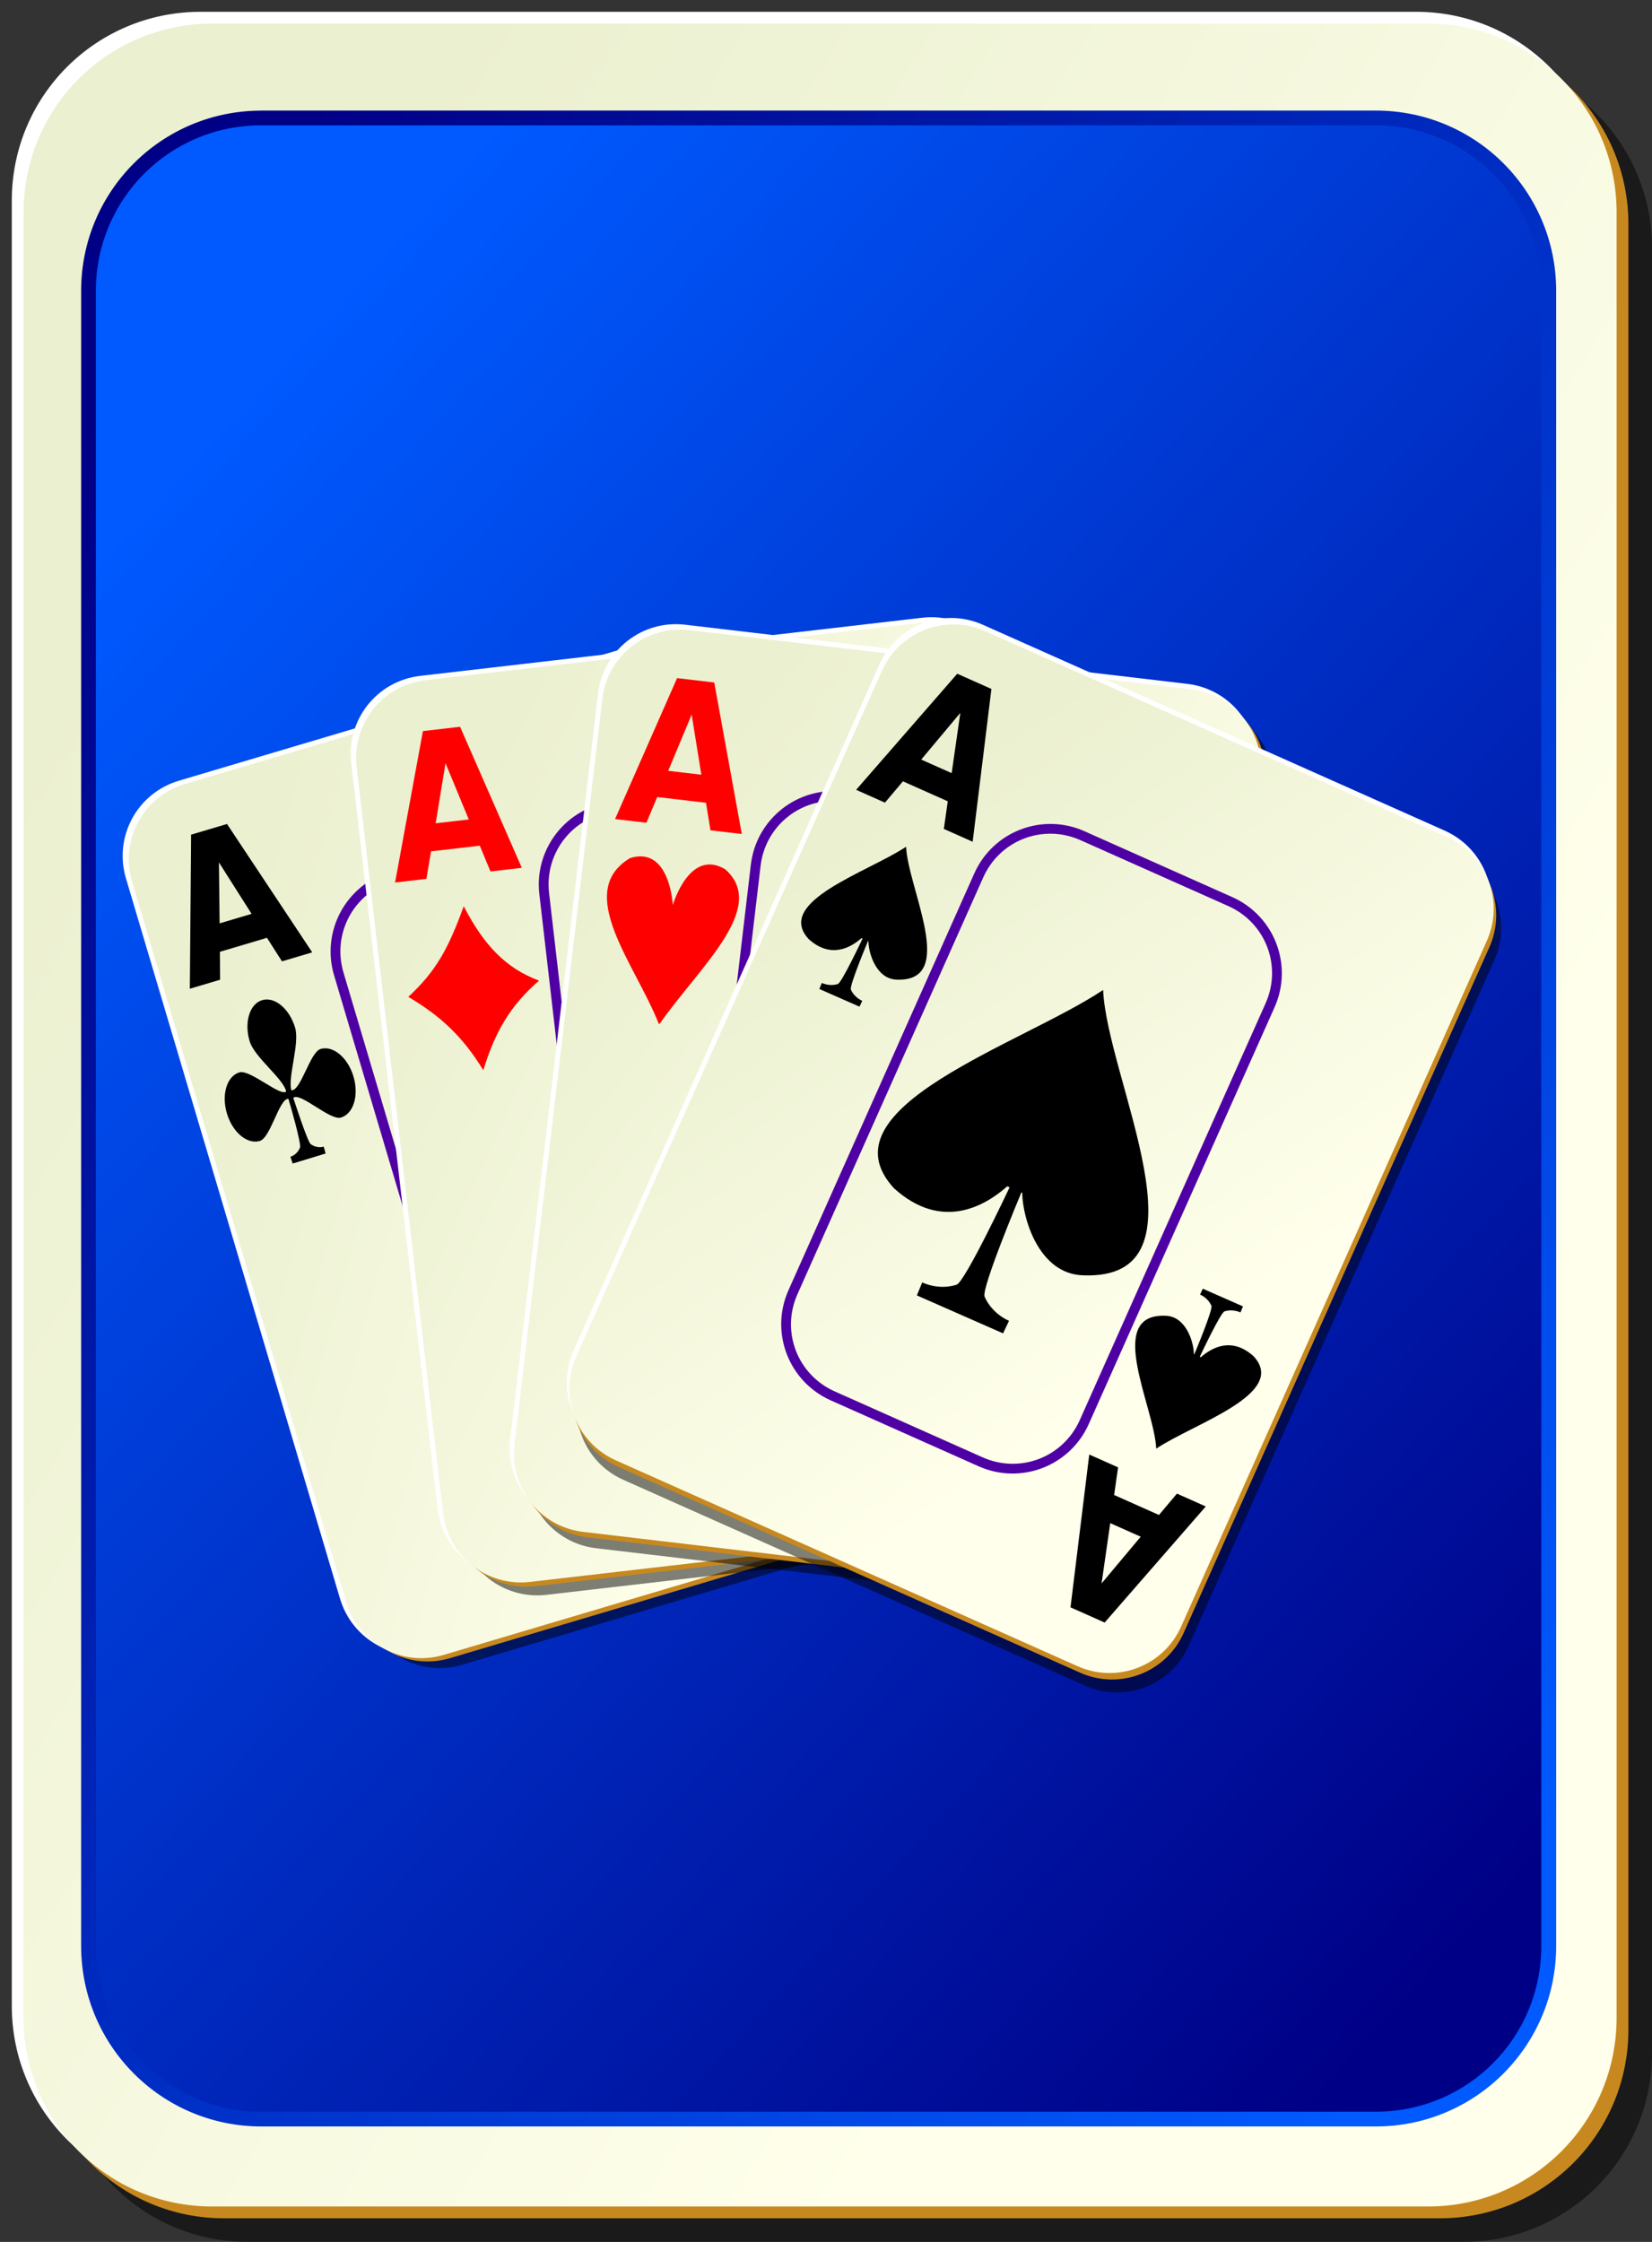
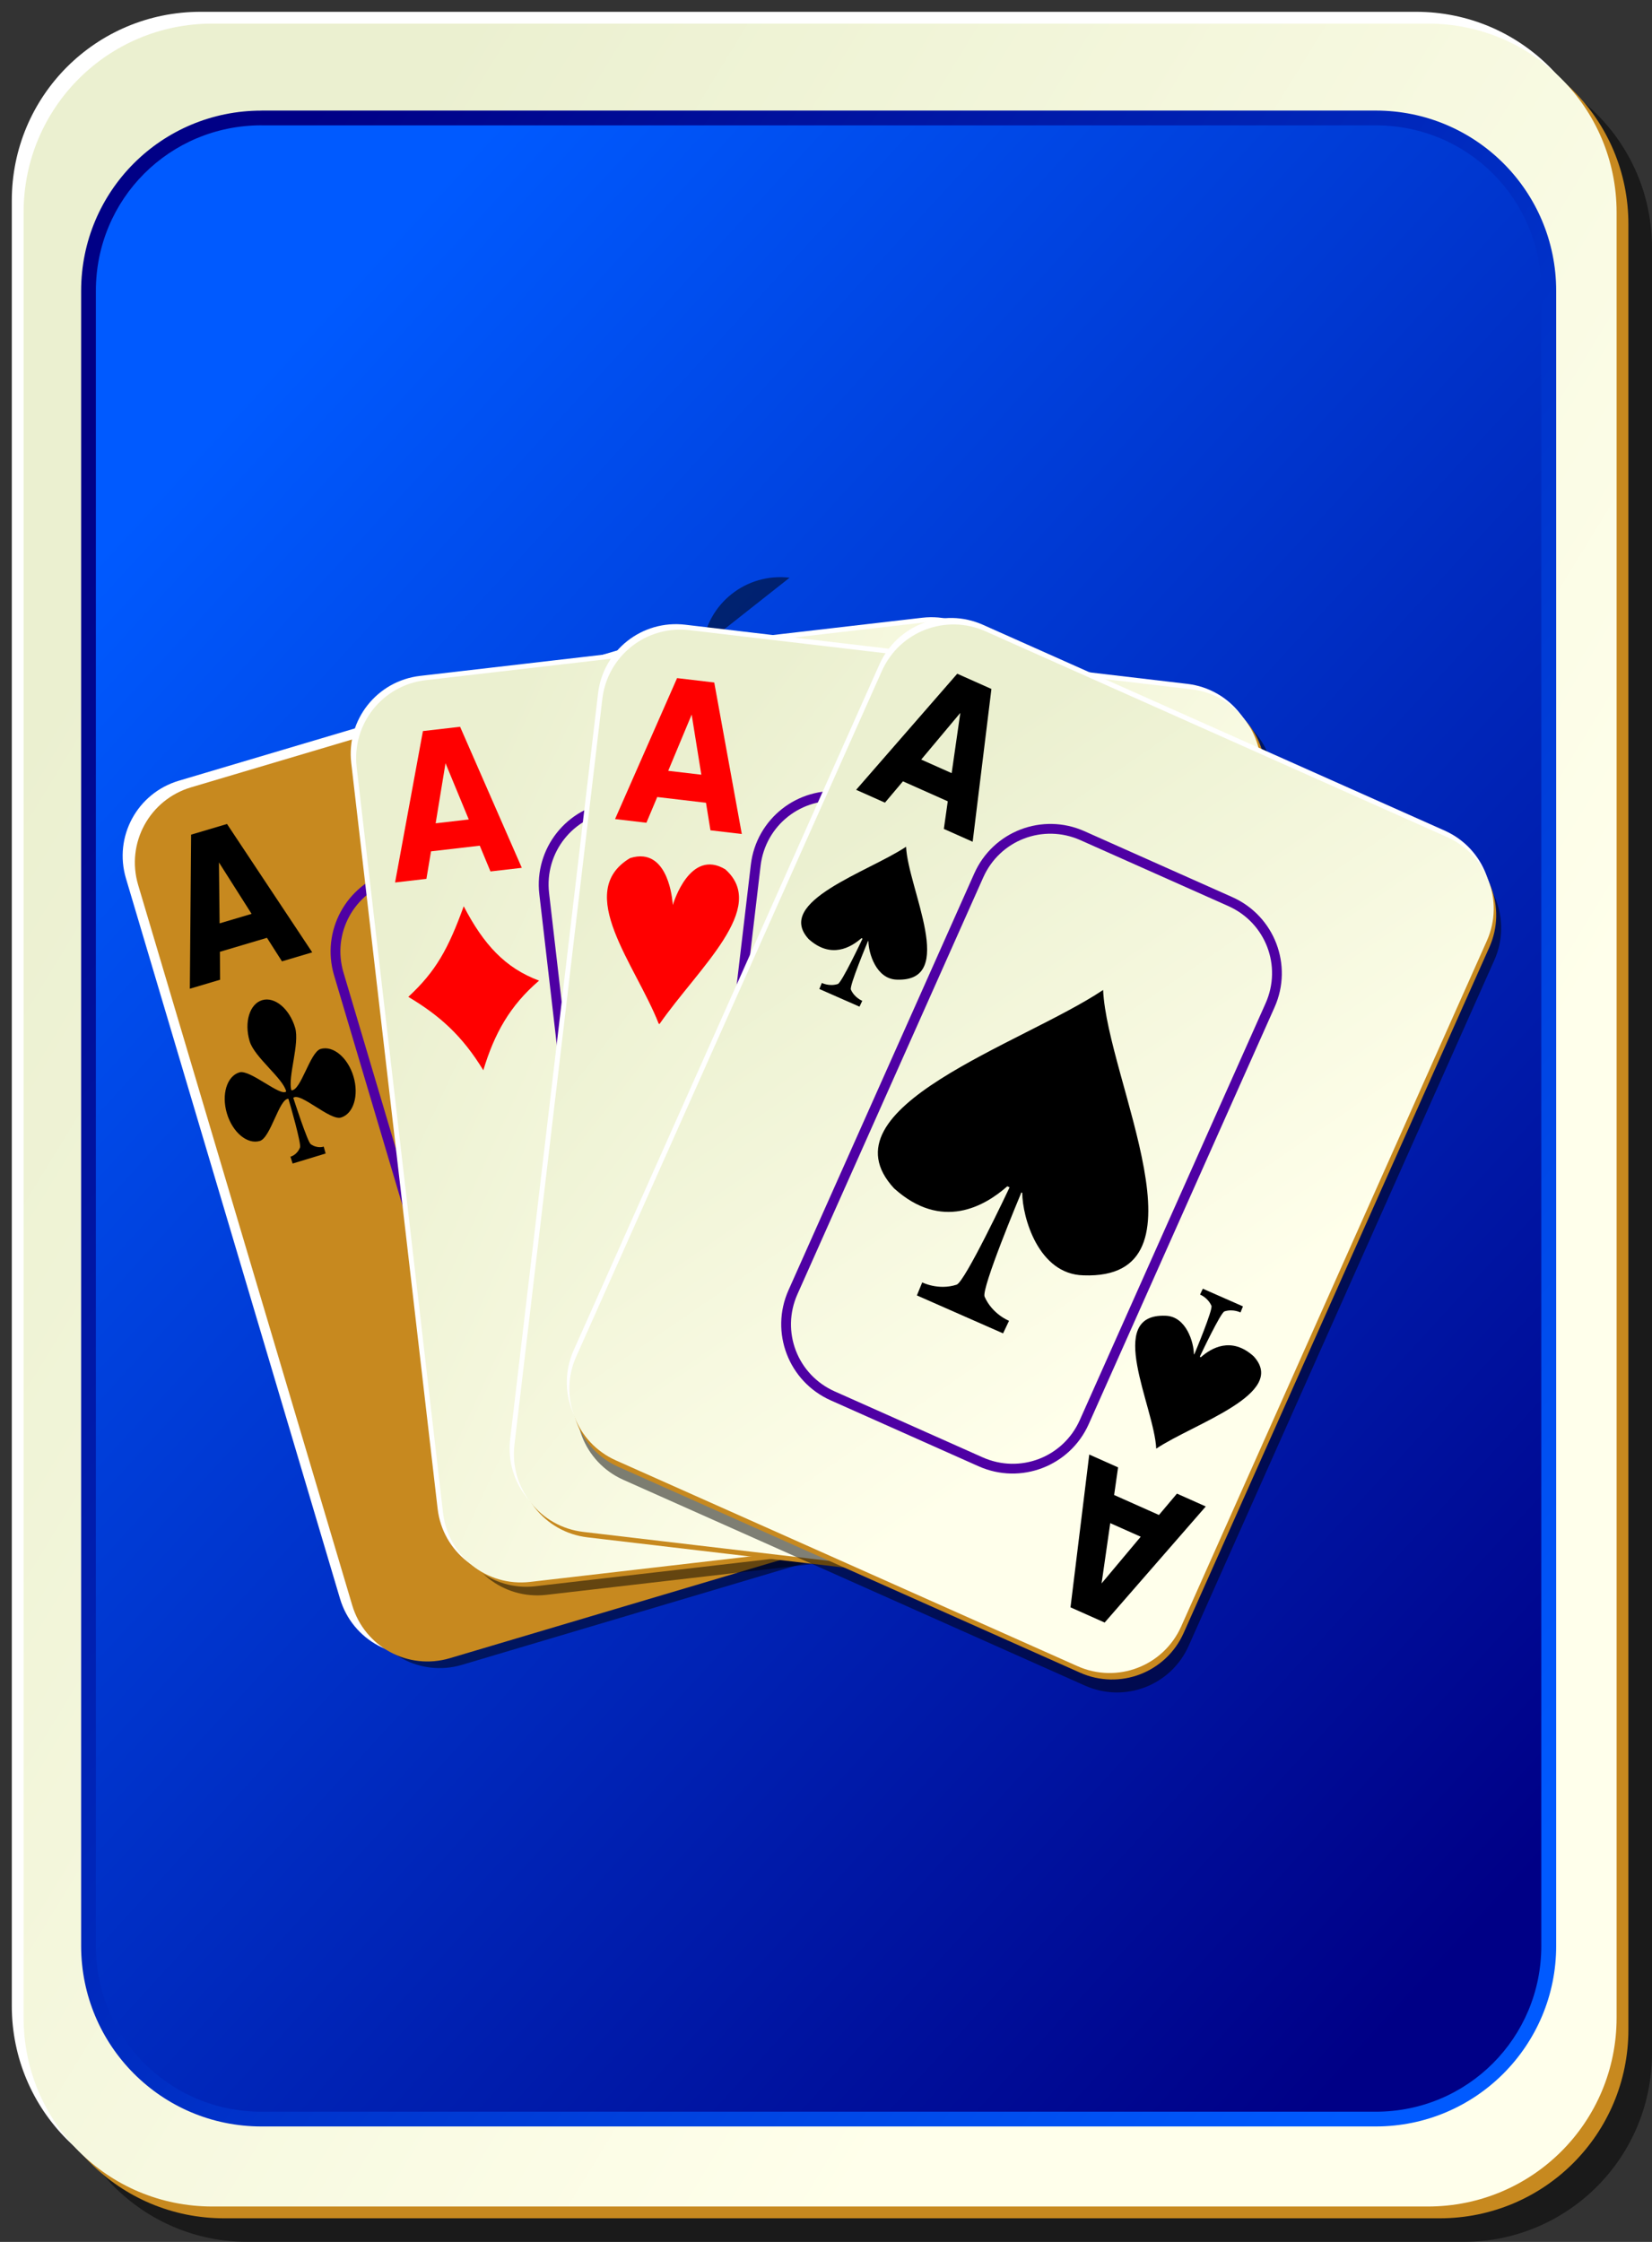
<svg xmlns="http://www.w3.org/2000/svg" xmlns:ns1="http://inkscape.sourceforge.net/DTD/sodipodi-0.dtd" xmlns:ns2="http://www.inkscape.org/namespaces/inkscape" xmlns:xlink="http://www.w3.org/1999/xlink" id="svg2" viewBox="0 0 140 190" ns1:version="0.32" version="1.0" ns2:version="0.41" y="0" x="0" ns1:docname="back1.svg" ns1:docbase="/home/nicu/Desktop/cards">
  <rect x="0" y="0" width="140" height="190" fill="#333333" stroke="none" />
  <ns1:namedview id="base" bordercolor="#666666" ns2:window-x="0" ns2:window-y="26" pagecolor="#ffffff" ns2:zoom="1.0000000" ns2:pageshadow="2" borderopacity="1.0" ns2:current-layer="svg2" ns2:cx="69.999969" ns2:cy="126.40497" ns2:window-height="791" ns2:pageopacity="0.0" ns2:window-width="1152" />
  <defs id="defs3">
    <linearGradient id="linearGradient8301">
      <stop id="stop8314" style="stop-color:#000086" offset="0" />
      <stop id="stop8316" style="stop-color:#005aff" offset="1" />
    </linearGradient>
    <linearGradient id="linearGradient2060">
      <stop id="stop2062" style="stop-color:#ebf0d0" offset="0" />
      <stop id="stop2064" style="stop-color:#ffffeb" offset="1" />
    </linearGradient>
    <linearGradient id="linearGradient4853" y2="128.7" xlink:href="#linearGradient2060" gradientUnits="userSpaceOnUse" x2="109" gradientTransform="translate(0 -1)" y1="63.1" x1="2" />
    <linearGradient id="linearGradient6788" y2="128.7" xlink:href="#linearGradient2060" gradientUnits="userSpaceOnUse" x2="109" gradientTransform="translate(-1.0256e-14 -1)" y1="63.1" x1="2" />
    <linearGradient id="linearGradient6790" y2="128.7" xlink:href="#linearGradient2060" gradientUnits="userSpaceOnUse" x2="109" gradientTransform="translate(-8.4943e-14 -1)" y1="63.1" x1="2" />
    <linearGradient id="linearGradient6792" y2="128.7" xlink:href="#linearGradient2060" gradientUnits="userSpaceOnUse" x2="109" gradientTransform="translate(1.34e-13 -1)" y1="63.1" x1="2" />
    <linearGradient id="linearGradient6794" y2="128.7" xlink:href="#linearGradient2060" gradientUnits="userSpaceOnUse" x2="109" gradientTransform="translate(-3.2004e-14 -1)" y1="63.1" x1="2" />
    <linearGradient id="linearGradient8318" y2="18.728" xlink:href="#linearGradient8301" gradientUnits="userSpaceOnUse" x2="36.52" gradientTransform="scale(.854 1.171)" y1="146.62" x1="138.23" />
    <linearGradient id="linearGradient9086" y2="140.45" xlink:href="#linearGradient8301" gradientUnits="userSpaceOnUse" x2="146.4" gradientTransform="scale(.855 1.169)" y1="17.153" x1="22.029" />
  </defs>
  <g id="g5630">
    <path id="rect2070" style="fill-opacity:.498;fill:#000000" d="m21 5h103c8.86 0 16 7.136 16 16v153c0 8.86-7.14 16-16 16h-103c-8.864 0-16-7.14-16-16v-153c0-8.864 7.136-16 16-16z" />
    <path id="rect1300" style="fill:#ffffff" d="m17 1h103c8.86 0 16 7.136 16 16v153c0 8.86-7.14 16-16 16h-103c-8.864 0-16-7.14-16-16v-153c0-8.864 7.136-16 16-16z" />
    <path id="path5624" style="fill:#c7891f" d="m19 3h103c8.86 0 16 7.136 16 16v153c0 8.86-7.14 16-16 16h-103c-8.864 0-16-7.14-16-16v-153c0-8.864 7.136-16 16-16z" />
    <path id="rect1306" style="fill:url(#linearGradient4853)" d="m18 2h103c8.86 0 16 7.136 16 16v153c0 8.86-7.14 16-16 16h-103c-8.864 0-16-7.14-16-16v-153c0-8.864 7.136-16 16-16z" />
  </g>
  <path id="path1385" style="fill:url(#linearGradient8318)" d="m22.167 10h94.413c8.13 0 14.67 6.541 14.67 14.667v140.25c0 8.12-6.54 14.66-14.67 14.66h-94.413c-8.126 0-14.667-6.54-14.667-14.66v-140.25c0-8.129 6.541-14.67 14.667-14.67z" />
  <path id="path2154" style="fill:url(#linearGradient9086)" d="m22.156 9.375c-8.461 0-15.281 6.82-15.281 15.281v140.25c0 8.46 6.82 15.31 15.281 15.31h94.434c8.46 0 15.29-6.85 15.29-15.31v-140.25c0-8.465-6.83-15.285-15.29-15.285h-94.434zm0 1.25h94.434c7.79 0 14.03 6.241 14.03 14.031v140.25c0 7.79-6.24 14.06-14.03 14.06h-94.434c-7.79 0-14.031-6.27-14.031-14.06v-140.25c0-7.794 6.241-14.035 14.031-14.035z" />
  <g id="g6732" transform="matrix(.416 0 0 .416 192.04 60.485)">
    <g id="g6340" transform="matrix(.959 -.285 .285 .959 -441.78 17.538)">
      <g id="g6342">
        <path id="path6344" style="fill-opacity:.498;fill:#000000" d="m21 5h103c8.86 0 16 7.136 16 16v153c0 8.86-7.14 16-16 16h-103c-8.864 0-16-7.14-16-16v-153c0-8.864 7.136-16 16-16z" />
        <path id="path6346" style="fill:#ffffff" d="m17 1h103c8.86 0 16 7.136 16 16v153c0 8.86-7.14 16-16 16h-103c-8.864 0-16-7.14-16-16v-153c0-8.864 7.136-16 16-16z" />
        <path id="path6348" style="fill:#c7891f" d="m19 3h103c8.86 0 16 7.136 16 16v153c0 8.86-7.14 16-16 16h-103c-8.864 0-16-7.14-16-16v-153c0-8.864 7.136-16 16-16z" />
-         <path id="path6350" style="fill:url(#linearGradient6788)" d="m18 2h103c8.86 0 16 7.136 16 16v153c0 8.86-7.14 16-16 16h-103c-8.864 0-16-7.14-16-16v-153c0-8.864 7.136-16 16-16z" />
        <path id="rect2941" style="fill:#4f00a4" d="m53 31c-9.401 0-17 7.599-17 17v93c0 9.4 7.599 17 17 17h33c9.401 0 17-7.6 17-17v-93c0-9.401-7.599-17-17-17h-33zm0 2h33c8.327 0 15 6.673 15 15v93c0 8.33-6.673 15-15 15h-33c-8.327 0-15-6.67-15-15v-93c0-8.327 6.673-15 15-15z" />
      </g>
      <path id="text1481" style="fill:#000000" d="m25.079 36.775h-10.001l-1.579 5.465h-6.429l9.187-30h7.626l9.187 30h-6.429l-1.562-5.465m-8.406-5.566h6.794l-3.389-11.936-3.405 11.936" />
      <path id="text4064" style="fill:#000000" d="m113.61 152.1h10l1.58-5.47h6.43l-9.19 30h-7.62l-9.19-30h6.43l1.56 5.47m8.41 5.56h-6.8l3.39 11.94 3.41-11.94" />
      <path id="path908" style="fill-rule:evenodd;fill:#000000" d="m20.527 48.665c-2.666 0-4.83 3.264-4.83 7.286 0 3.426 4.392 9.191 4.222 11.929-1.41 0.783-5.767-6.437-8.019-6.437-2.667 0-4.83 3.263-4.83 7.285 0 4.023 2.163 7.286 4.83 7.286 2.312 0 6.276-7.214 8.019-6.563 0.033 0.934-0.06 9.543-0.551 10.163-1.061 1.341-2.406 1.251-2.406 1.251l0.028 1.46 7.024-0.042 0.027-1.46s-1.335 0.104-2.396-1.237c-0.489-0.617-0.708-9.784-0.712-10.079h0.055v0.014c1.707-0.64 5.806 6.632 8.102 6.632 2.667 0 4.83-3.263 4.83-7.286 0-4.022-2.163-7.285-4.83-7.285-2.242 0-6.308 7.1-8.093 6.368 0.025-2.806 4.36-8.577 4.36-11.999 0-4.022-2.163-7.286-4.83-7.286z" />
      <path id="path4052" style="fill-rule:evenodd;fill:#000000" d="m117.42 139.96c2.66 0 4.83-3.26 4.83-7.28 0-3.43-4.39-9.19-4.22-11.93 1.41-0.79 5.76 6.43 8.02 6.43 2.66 0 4.83-3.26 4.83-7.28s-2.17-7.29-4.83-7.29c-2.32 0-6.28 7.22-8.02 6.57-0.04-0.94 0.06-9.55 0.55-10.17 1.06-1.34 2.4-1.25 2.4-1.25l-0.02-1.46-7.03 0.04-0.03 1.46s1.34-0.1 2.4 1.24c0.49 0.62 0.71 9.79 0.71 10.08h-0.05v-0.01c-1.71 0.64-5.81-6.64-8.1-6.64-2.67 0-4.83 3.27-4.83 7.29s2.16 7.29 4.83 7.29c2.24 0 6.3-7.1 8.09-6.37-0.03 2.8-4.36 8.57-4.36 12 0 4.02 2.16 7.28 4.83 7.28z" />
      <path id="path4078" style="fill-rule:evenodd;fill:#000000" d="m69.529 59.05c-5.726 0-10.372 7.013-10.372 15.656 0 7.363 9.432 19.751 9.066 25.634-3.029 1.68-12.385-13.833-17.221-13.833-5.726 0-10.372 7.013-10.372 15.653 0 8.65 4.646 15.66 10.372 15.66 4.966 0 13.477-15.5 17.221-14.1 0.07 2-0.129 20.5-1.183 21.83-2.279 2.89-5.166 2.69-5.166 2.69l0.059 3.14 15.083-0.09 0.06-3.14s-2.868 0.23-5.147-2.66c-1.049-1.32-1.521-21.02-1.529-21.65h0.119v0.03c3.666-1.38 12.468 14.25 17.399 14.25 5.726 0 10.372-7.02 10.372-15.66 0-8.641-4.646-15.654-10.372-15.654-4.816 0-13.546 15.254-17.379 13.684 0.054-6.029 9.362-18.429 9.362-25.784 0-8.643-4.646-15.656-10.372-15.656z" />
    </g>
    <g id="g6465" transform="matrix(.993 -.115 .115 .993 -393.03 -6.742)">
      <g id="g6467">
        <path id="path6469" style="fill-opacity:.498;fill:#000000" d="m21 5h103c8.86 0 16 7.136 16 16v153c0 8.86-7.14 16-16 16h-103c-8.864 0-16-7.14-16-16v-153c0-8.864 7.136-16 16-16z" />
        <path id="path6471" style="fill:#ffffff" d="m17 1h103c8.86 0 16 7.136 16 16v153c0 8.86-7.14 16-16 16h-103c-8.864 0-16-7.14-16-16v-153c0-8.864 7.136-16 16-16z" />
        <path id="path6473" style="fill:#c7891f" d="m19 3h103c8.86 0 16 7.136 16 16v153c0 8.86-7.14 16-16 16h-103c-8.864 0-16-7.14-16-16v-153c0-8.864 7.136-16 16-16z" />
        <path id="path6475" style="fill:url(#linearGradient6790)" d="m18 2h103c8.86 0 16 7.136 16 16v153c0 8.86-7.14 16-16 16h-103c-8.864 0-16-7.14-16-16v-153c0-8.864 7.136-16 16-16z" />
        <path id="path6477" style="fill:#4f00a4" d="m53 31c-9.401 0-17 7.599-17 17v93c0 9.4 7.599 17 17 17h33c9.401 0 17-7.6 17-17v-93c0-9.401-7.599-17-17-17h-33zm0 2h33c8.327 0 15 6.673 15 15v93c0 8.33-6.673 15-15 15h-33c-8.327 0-15-6.67-15-15v-93c0-8.327 6.673-15 15-15z" />
      </g>
      <path id="path6479" style="fill:#ff0000" d="m25.079 36.775h-10.001l-1.579 5.465h-6.429l9.187-30h7.626l9.187 30h-6.429l-1.562-5.465m-8.406-5.566h6.794l-3.389-11.936-3.405 11.936" />
      <path id="text3802" style="fill:#ff0000" d="m113.61 152.1h10l1.58-5.47h6.43l-9.19 30h-7.62l-9.19-30h6.43l1.56 5.47m8.41 5.56h-6.8l3.39 11.94 3.41-11.94" />
      <path id="path1608" style="fill-rule:evenodd;fill:#ff0000" d="m20.41 48.665c-4.126 8.245-7.135 12.498-13.34 17.04 5.872 4.487 10.013 9.124 13.46 16.62 3.079-7.121 6.847-12.43 13.39-16.843-6.582-3.349-10.393-8.654-13.51-16.817z" />
-       <path id="path1518" style="fill-rule:evenodd;fill:#ff0000" d="m118.34 106.34c-4.13 8.25-7.13 12.5-13.34 17.04 5.87 4.49 10.01 9.12 13.46 16.62 3.08-7.12 6.85-12.43 13.39-16.84-6.58-3.35-10.39-8.66-13.51-16.82z" />
      <path id="path3794" style="fill-rule:evenodd;fill:#ff0000" d="m69.276 59.05c-8.86 17.718-15.32 26.856-28.646 36.615 12.611 9.645 21.502 19.605 28.906 35.715 6.612-15.3 14.702-26.71 28.754-36.193-14.135-7.196-22.318-18.595-29.014-36.137z" />
    </g>
    <g id="g6575" transform="matrix(.993 .117 -.117 .993 -338.81 -21.109)">
      <g id="g6577">
-         <path id="path6579" style="fill-opacity:.498;fill:#000000" d="m21 5h103c8.86 0 16 7.136 16 16v153c0 8.86-7.14 16-16 16h-103c-8.864 0-16-7.14-16-16v-153c0-8.864 7.136-16 16-16z" />
+         <path id="path6579" style="fill-opacity:.498;fill:#000000" d="m21 5h103c8.86 0 16 7.136 16 16v153h-103c-8.864 0-16-7.14-16-16v-153c0-8.864 7.136-16 16-16z" />
        <path id="path6581" style="fill:#ffffff" d="m17 1h103c8.86 0 16 7.136 16 16v153c0 8.86-7.14 16-16 16h-103c-8.864 0-16-7.14-16-16v-153c0-8.864 7.136-16 16-16z" />
        <path id="path6583" style="fill:#c7891f" d="m19 3h103c8.86 0 16 7.136 16 16v153c0 8.86-7.14 16-16 16h-103c-8.864 0-16-7.14-16-16v-153c0-8.864 7.136-16 16-16z" />
        <path id="path6585" style="fill:url(#linearGradient6792)" d="m18 2h103c8.86 0 16 7.136 16 16v153c0 8.86-7.14 16-16 16h-103c-8.864 0-16-7.14-16-16v-153c0-8.864 7.136-16 16-16z" />
        <path id="path6587" style="fill:#4f00a4" d="m53 31c-9.401 0-17 7.599-17 17v93c0 9.4 7.599 17 17 17h33c9.401 0 17-7.6 17-17v-93c0-9.401-7.599-17-17-17h-33zm0 2h33c8.327 0 15 6.673 15 15v93c0 8.33-6.673 15-15 15h-33c-8.327 0-15-6.67-15-15v-93c0-8.327 6.673-15 15-15z" />
      </g>
      <path id="text2070" style="fill:#ff0000" d="m25.449 36.534h-10.001l-1.579 5.466h-6.429l9.187-30h7.626l9.187 30h-6.43l-1.561-5.466m-8.407-5.566h6.795l-3.389-11.935-3.406 11.935" />
      <g id="g1605" style="fill:#ff0000" transform="matrix(.286 0 0 .389 -29.034 -9.472)">
        <path id="path1585" style="fill-rule:evenodd" d="m147.21 156.42c-2.54 0.01-5.33 0.48-8.41 1.53-33.62 19.53 11.7 51.04 30.84 78.09l0.56 0.14c21.03-29.57 61.07-62.11 30.47-78.23-24.23-8.25-30.71 19.2-30.93 20.19-0.2-0.87-5.15-21.81-22.53-21.72z" transform="matrix(1.105 0 0 1.08 -12.014 -18.867)" />
      </g>
      <path id="text15628" style="fill:#ff0000" d="m113.57 152.47h10l1.58-5.47h6.43l-9.19 30h-7.62l-9.19-30h6.43l1.56 5.47m8.41 5.56h-6.8l3.39 11.94 3.41-11.94" />
      <g id="g15632" style="fill:#ff0000" transform="matrix(-.286 0 0 -.389 168.06 198.31)">
        <path id="path15634" style="fill-rule:evenodd" d="m147.21 156.42c-2.54 0.01-5.33 0.48-8.41 1.53-33.62 19.53 11.7 51.04 30.84 78.09l0.56 0.14c21.03-29.57 61.07-62.11 30.47-78.23-24.23-8.25-30.71 19.2-30.93 20.19-0.2-0.87-5.15-21.81-22.53-21.72z" transform="matrix(1.105 0 0 1.08 -12.014 -18.867)" />
      </g>
      <g id="g1318" style="fill:#ff0000" transform="matrix(.613 0 0 .84 -37.919 -66.915)">
        <path id="path1320" style="fill-rule:evenodd" d="m147.21 156.42c-2.54 0.01-5.33 0.48-8.41 1.53-33.62 19.53 11.7 51.04 30.84 78.09l0.56 0.14c21.03-29.57 61.07-62.11 30.47-78.23-24.23-8.25-30.71 19.2-30.93 20.19-0.2-0.87-5.15-21.81-22.53-21.72z" transform="matrix(1.105 0 0 1.08 -12.014 -18.867)" />
      </g>
    </g>
    <g id="g6707" transform="matrix(.913 .407 -.407 .913 -276.49 -25.935)">
      <g id="g6709">
        <path id="path6711" style="fill-opacity:.498;fill:#000000" d="m21 5h103c8.86 0 16 7.136 16 16v153c0 8.86-7.14 16-16 16h-103c-8.864 0-16-7.14-16-16v-153c0-8.864 7.136-16 16-16z" />
        <path id="path6713" style="fill:#ffffff" d="m17 1h103c8.86 0 16 7.136 16 16v153c0 8.86-7.14 16-16 16h-103c-8.864 0-16-7.14-16-16v-153c0-8.864 7.136-16 16-16z" />
        <path id="path6715" style="fill:#c7891f" d="m19 3h103c8.86 0 16 7.136 16 16v153c0 8.86-7.14 16-16 16h-103c-8.864 0-16-7.14-16-16v-153c0-8.864 7.136-16 16-16z" />
        <path id="path6717" style="fill:url(#linearGradient6794)" d="m18 2h103c8.86 0 16 7.136 16 16v153c0 8.86-7.14 16-16 16h-103c-8.864 0-16-7.14-16-16v-153c0-8.864 7.136-16 16-16z" />
        <path id="path6719" style="fill:#4f00a4" d="m53 31c-9.401 0-17 7.599-17 17v93c0 9.4 7.599 17 17 17h33c9.401 0 17-7.6 17-17v-93c0-9.401-7.599-17-17-17h-33zm0 2h33c8.327 0 15 6.673 15 15v93c0 8.33-6.673 15-15 15h-33c-8.327 0-15-6.67-15-15v-93c0-8.327 6.673-15 15-15z" />
      </g>
      <g id="g1600" transform="matrix(1 0 0 .401 -239.33 -10.811)">
        <path id="path1561" style="fill-rule:evenodd;fill:#000000" d="m260.42 148.39c-4.93 19.52-20.04 52.76-10.46 63.03 5.81 4.72 8.57-4.95 9.74-11.35h0.24c-0.01 1.2-0.22 24.75-0.83 26.15-1.36 3.06-3.07 2.82-3.07 2.82l0.04 3.33 8.94-0.1 0.03-3.29s-1.7 0.2-3.05-2.86c-0.61-1.39-0.83-24.9-0.84-26.08h0.09c0.95 5.23 4.54 16.06 8.49 11.94 11.54-11.57-5.46-44.47-9.32-63.59z" />
      </g>
      <path id="path6723" style="fill:#000000" d="m25.079 36.775h-10.001l-1.579 5.465h-6.429l9.187-30h7.626l9.187 30h-6.429l-1.562-5.465m-8.406-5.566h6.794l-3.389-11.936-3.405 11.936" />
      <g id="g19507" transform="matrix(-1 0 0 -.401 378.02 199.48)">
        <path id="path19509" style="fill-rule:evenodd;fill:#000000" d="m260.42 148.39c-4.93 19.52-20.04 52.76-10.46 63.03 5.81 4.72 8.57-4.95 9.74-11.35h0.24c-0.01 1.2-0.22 24.75-0.83 26.15-1.36 3.06-3.07 2.82-3.07 2.82l0.04 3.33 8.94-0.1 0.03-3.29s-1.7 0.2-3.05-2.86c-0.61-1.39-0.83-24.9-0.84-26.08h0.09c0.95 5.23 4.54 16.06 8.49 11.94 11.54-11.57-5.46-44.47-9.32-63.59z" />
      </g>
      <path id="text19511" style="fill:#000000" d="m113.61 152.1h10l1.58-5.47h6.43l-9.19 30h-7.62l-9.19-30h6.43l1.56 5.47m8.41 5.56h-6.8l3.39 11.94 3.41-11.94" />
      <g id="g4161" transform="matrix(2.147 0 0 .861 -489.47 -68.756)">
        <path id="path4163" style="fill-rule:evenodd;fill:#000000" d="m260.42 148.39c-4.93 19.52-20.04 52.76-10.46 63.03 5.81 4.72 8.57-4.95 9.74-11.35h0.24c-0.01 1.2-0.22 24.75-0.83 26.15-1.36 3.06-3.07 2.82-3.07 2.82l0.04 3.33 8.94-0.1 0.03-3.29s-1.7 0.2-3.05-2.86c-0.61-1.39-0.83-24.9-0.84-26.08h0.09c0.95 5.23 4.54 16.06 8.49 11.94 11.54-11.57-5.46-44.47-9.32-63.59z" />
      </g>
    </g>
  </g>
</svg>